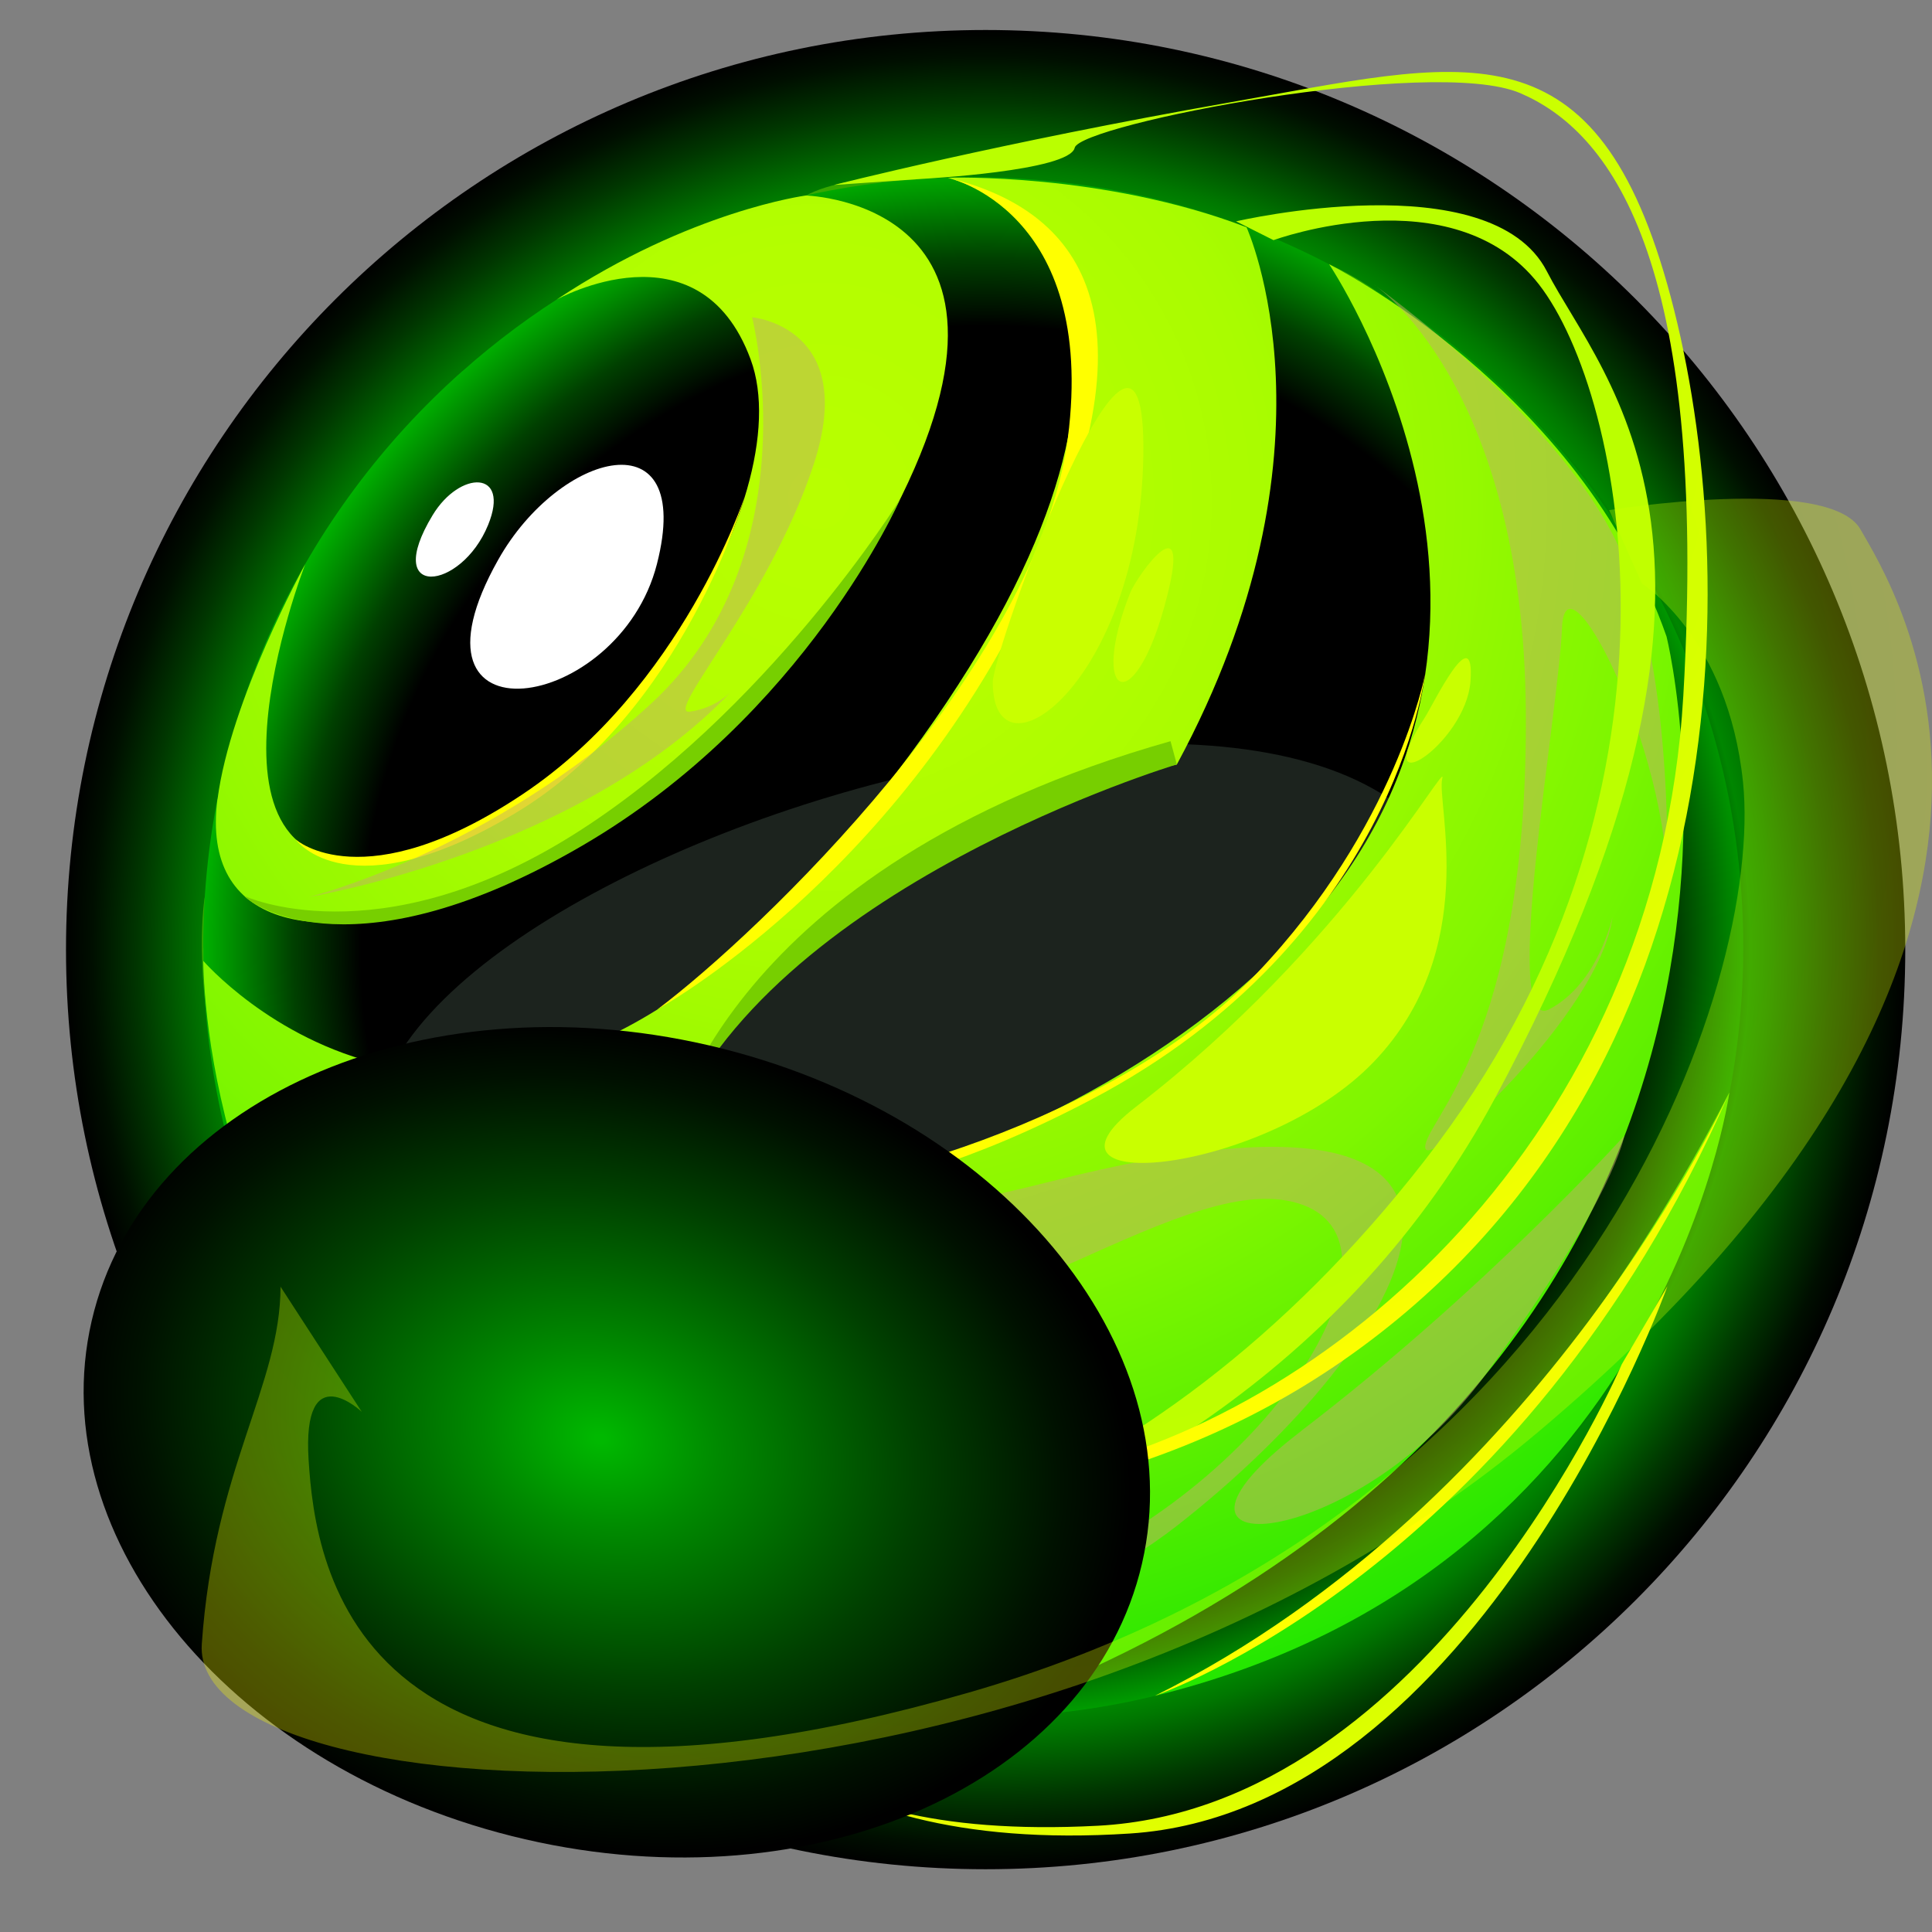
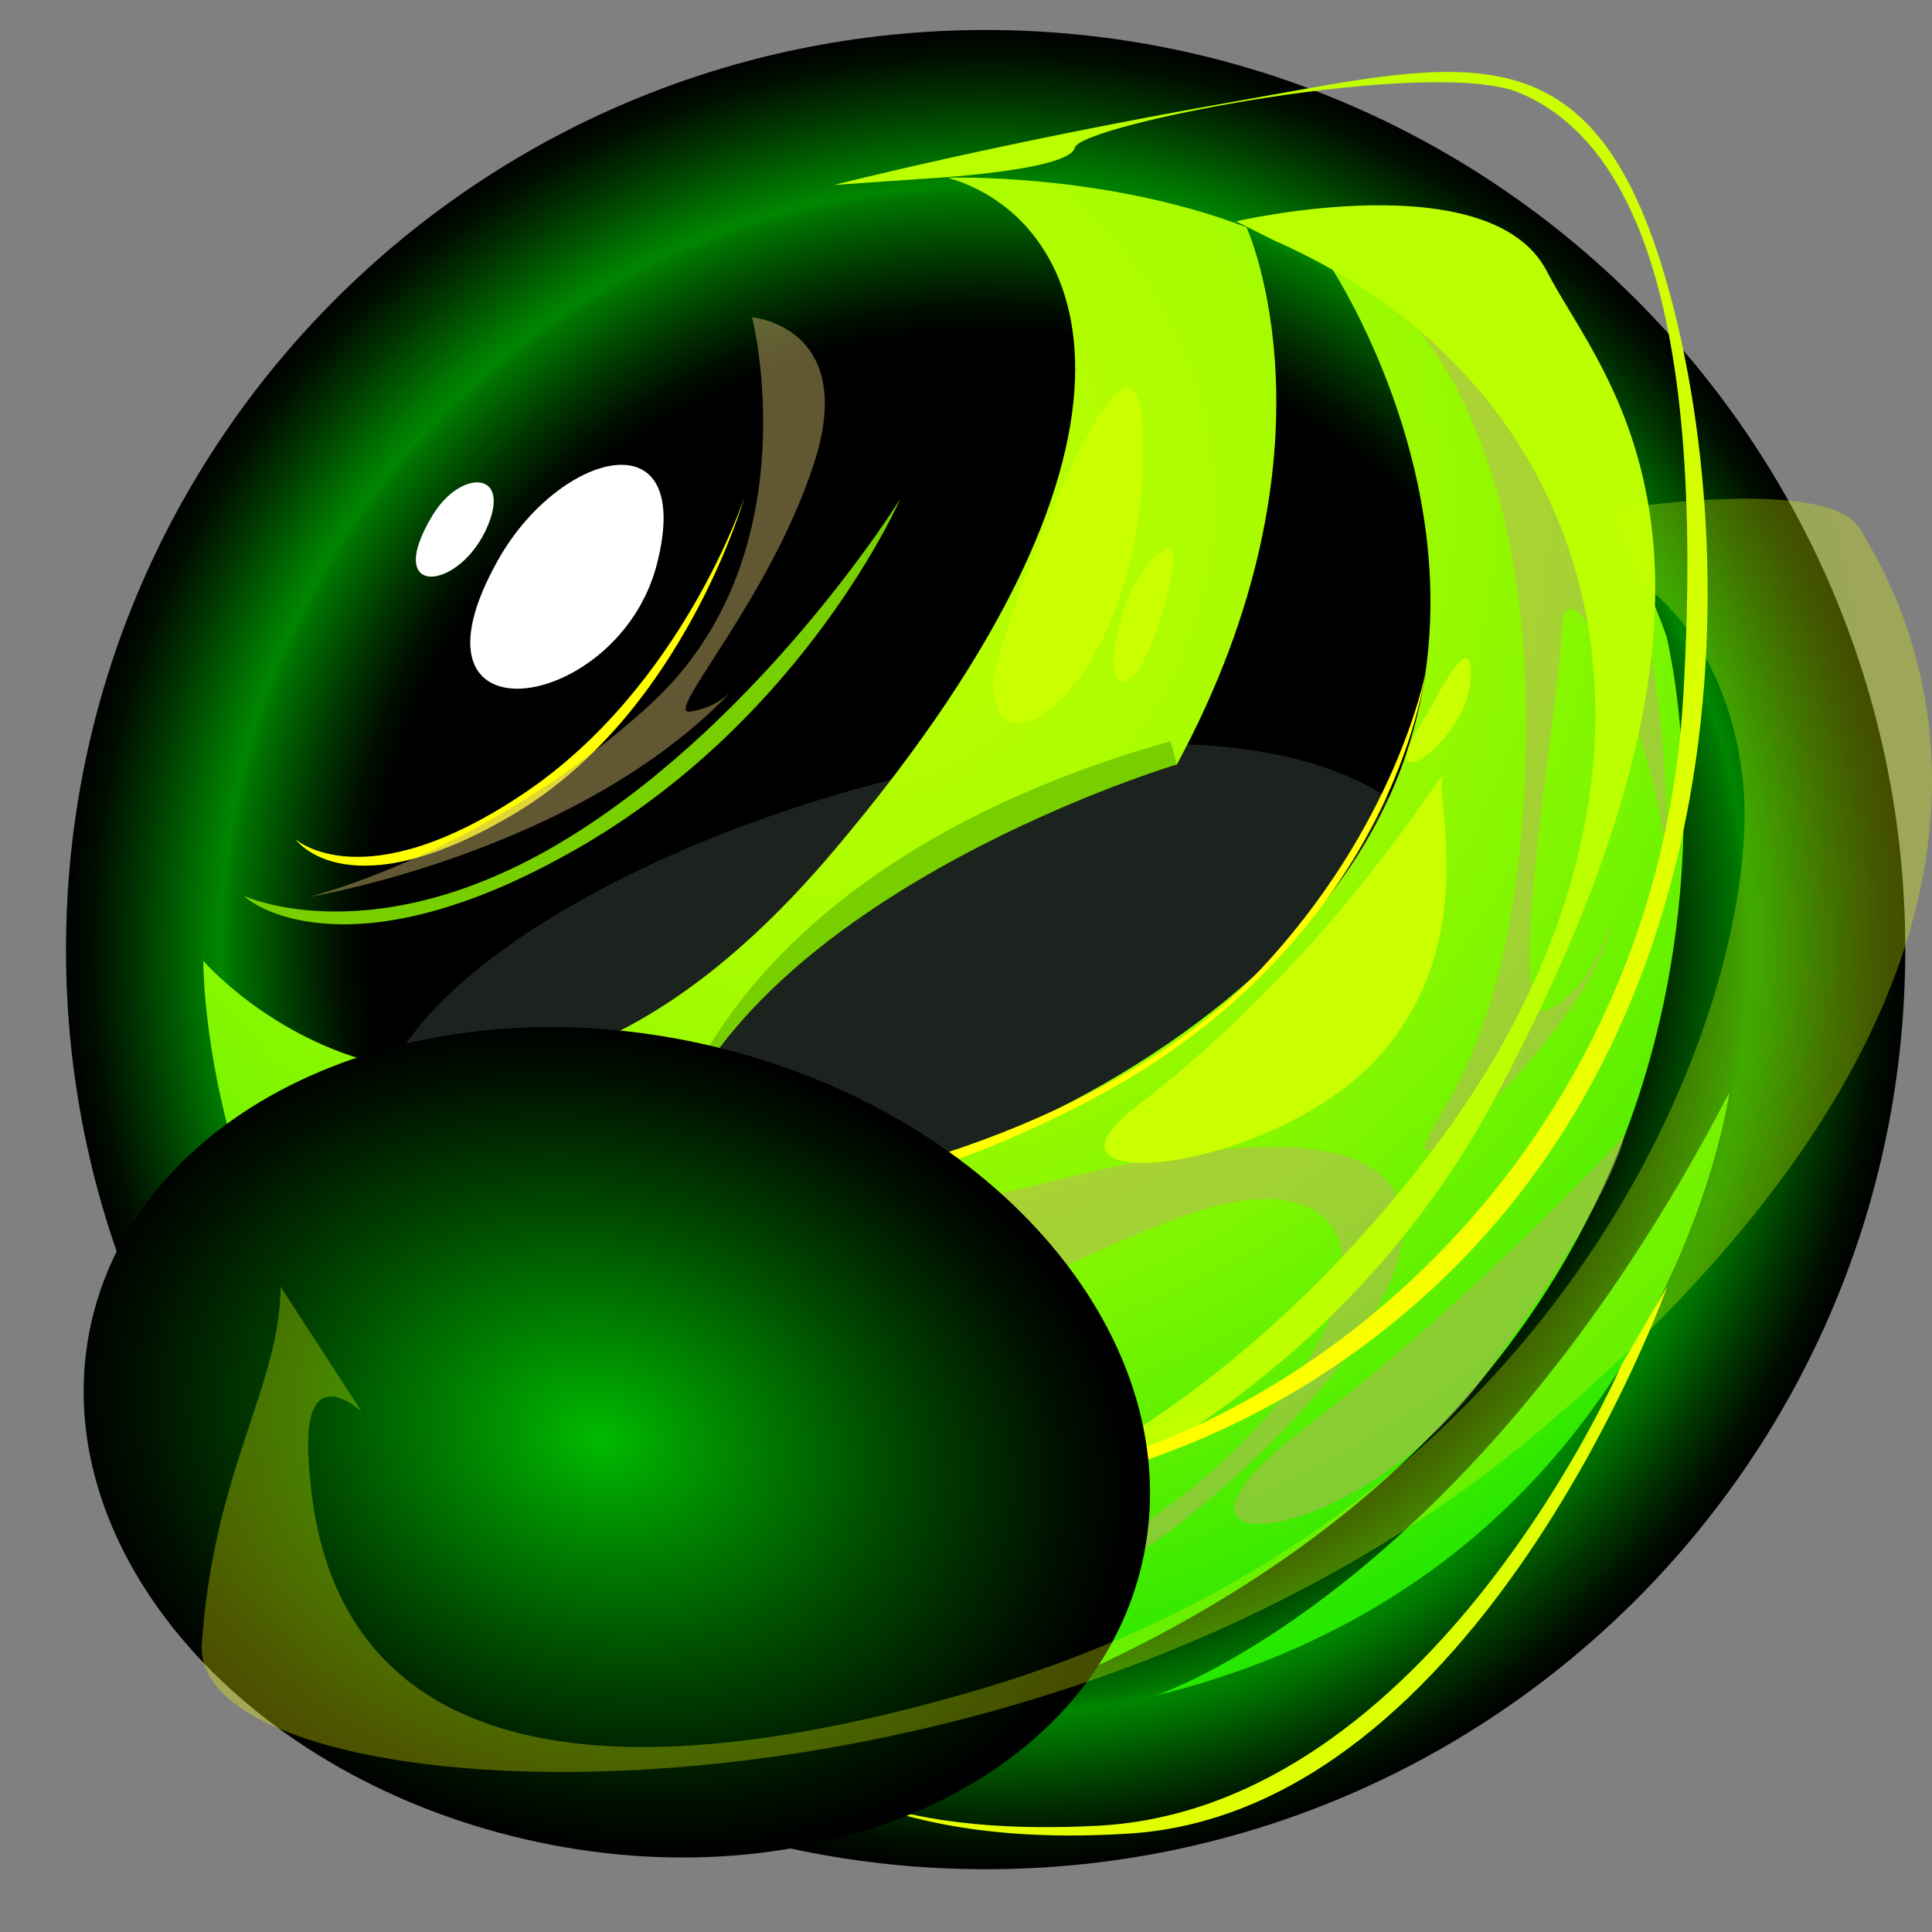
<svg xmlns="http://www.w3.org/2000/svg" width="80" height="80" viewBox="0 0 80 80" fill="none">
  <rect x="0" y="0" width="80" height="80" fill="#808080" stroke="none" />
  <g clip-path="url(#clip0_748_12565)">
    <path style="mix-blend-mode:screen" d="M40.813 77.401C61.844 77.401 78.893 60.352 78.893 39.321C78.893 18.291 61.844 1.242 40.813 1.242C19.782 1.242 2.733 18.291 2.733 39.321C2.733 60.352 19.782 77.401 40.813 77.401Z" fill="url(#paint0_radial_748_12565)" />
-     <path fill-rule="evenodd" clip-rule="evenodd" d="M8.481 37.156C18.535 47.373 30.206 28.311 29.817 26.35C29.428 24.39 27.877 24.896 27.683 21.83C27.488 18.764 31.578 9.074 33.364 8.101C35.151 7.123 40.07 6.729 45.624 9.11C51.178 11.49 51.25 24.292 55.422 28.853C59.594 33.414 58.514 16.22 55.028 10.947C55.028 10.947 63.663 14.367 65.603 26.657C67.543 38.943 40.295 71.125 40.295 71.125C40.295 71.125 30.257 72.753 19.938 63.775C6.372 49.452 8.476 37.166 8.476 37.166L8.481 37.156Z" fill="url(#paint1_radial_748_12565)" />
-     <path style="mix-blend-mode:screen" fill-rule="evenodd" clip-rule="evenodd" d="M72.185 39.224C72.185 56.839 57.908 71.115 40.299 71.115C22.69 71.115 8.413 56.839 8.413 39.224C8.413 29.739 12.559 21.216 19.137 15.375C19.137 15.375 19.142 15.375 19.148 15.37C24.773 10.369 32.18 7.339 40.299 7.339C40.98 7.339 41.655 7.359 42.326 7.405H42.331C43.897 7.502 45.428 7.712 46.923 8.03C49.789 8.634 52.508 9.622 55.031 10.942C55.031 10.942 55.035 10.944 55.041 10.947C55.041 10.947 55.077 10.963 55.113 10.983C65.264 16.317 72.185 26.965 72.185 39.224Z" fill="url(#paint2_radial_748_12565)" />
    <g style="mix-blend-mode:multiply" opacity="0.3">
      <path fill-rule="evenodd" clip-rule="evenodd" d="M25.062 54.816C-4.346 45.07 42.389 24.502 56.876 32.672C71.357 40.842 43.428 60.903 25.062 54.816Z" fill="#5E7465" />
    </g>
-     <path fill-rule="evenodd" clip-rule="evenodd" d="M9.003 33.097C7.641 43.755 28.296 36.552 36.317 22.46C44.334 8.373 33.369 8.096 33.369 8.096C33.369 8.096 28.593 8.721 23.049 12.406C23.049 12.406 28.946 9.11 31.081 14.879C33.215 20.648 25.26 33.599 16.241 35.441C7.221 37.284 12.637 23.366 12.637 23.366C12.637 23.366 9.53 28.992 9.008 33.097H9.003Z" fill="url(#paint3_radial_748_12565)" />
    <path fill-rule="evenodd" clip-rule="evenodd" d="M8.413 39.782C8.413 39.782 19.634 52.809 34.504 35.252C49.375 17.694 44.763 8.92 39.244 7.359C39.244 7.359 45.679 7.138 51.617 9.411C51.617 9.411 55.809 18.559 48.73 31.658C48.73 31.658 36.992 33.87 29.237 44.015C21.477 54.166 45.336 49.38 54.939 37.222C64.542 25.065 55.036 10.942 55.036 10.942C55.036 10.942 65.417 16.091 69.006 26.35C69.006 26.35 76.879 57.611 40.304 71.115C40.304 71.115 26.816 72.205 17.084 61.082C7.942 50.629 8.418 39.224 8.418 39.224V39.782H8.413Z" fill="url(#paint4_radial_748_12565)" />
    <path fill-rule="evenodd" clip-rule="evenodd" d="M47.822 70.22C47.822 70.22 60.881 65.92 71.61 45.234C71.61 45.234 68.902 65.065 47.822 70.22Z" fill="url(#paint5_radial_748_12565)" />
    <path fill-rule="evenodd" clip-rule="evenodd" d="M10.113 37.1C10.113 37.1 15.591 39.649 23.673 34.607C31.756 29.565 37.274 20.668 37.274 20.668C37.274 20.668 33.368 29.631 24.093 35.027C14.818 40.427 10.538 37.571 10.113 37.1Z" fill="#77CF00" />
    <path fill-rule="evenodd" clip-rule="evenodd" d="M27.732 47.025C27.732 47.025 29.98 35.927 48.469 30.691L48.73 31.653C48.73 31.653 31.71 36.752 27.732 47.025Z" fill="#77CF00" />
    <path fill-rule="evenodd" clip-rule="evenodd" d="M30.005 49.416C30.005 49.416 35.236 50.772 45.188 45.53C57.714 38.937 59.009 27.921 59.009 27.921C59.009 27.921 57.811 34.248 52.037 40.309C46.263 46.37 34.847 49.626 30.005 49.416Z" fill="#FFFF00" />
    <path fill-rule="evenodd" clip-rule="evenodd" d="M12.251 34.771C12.251 34.771 14.437 37.821 21.373 33.65C28.309 29.478 30.833 20.566 30.833 20.566C30.833 20.566 28.258 28.459 21.665 32.871C15.072 37.284 12.251 34.765 12.251 34.765V34.771Z" fill="#FFFF00" />
    <g style="mix-blend-mode:multiply" opacity="0.5">
      <path fill-rule="evenodd" clip-rule="evenodd" d="M9.907 48.904C9.907 48.904 21.471 54.504 43.585 48.904C65.699 43.304 58.425 55.62 48.724 63.186C39.024 70.752 24.711 67.286 24.711 67.286L21.543 65.228C21.543 65.228 32.881 69.298 42.709 65.479C52.538 61.666 58.681 51.648 53.961 49.897C49.241 48.147 40.892 55.907 29.999 56.618C29.999 56.618 34.821 55.272 35.016 53.26C35.21 51.249 22.341 52.672 18.333 54.161C14.325 55.651 26.093 56.552 26.093 56.552C26.093 56.552 16.782 57.197 14.325 56.424C11.868 55.651 9.902 48.899 9.902 48.899L9.907 48.904Z" fill="#C4AE65" />
    </g>
    <g style="mix-blend-mode:multiply" opacity="0.5">
      <path fill-rule="evenodd" clip-rule="evenodd" d="M31.143 13.138C31.143 13.138 33.646 22.982 26.956 29.14C20.265 35.298 12.797 37.141 12.797 37.141C12.797 37.141 23.956 35.303 30.304 28.608C30.304 28.608 29.689 29.309 28.568 29.468C27.447 29.626 31.86 24.871 33.703 19.199C35.545 13.527 31.148 13.138 31.148 13.138H31.143Z" fill="#C4AE65" />
    </g>
    <g style="mix-blend-mode:multiply" opacity="0.5">
      <path fill-rule="evenodd" clip-rule="evenodd" d="M56.874 11.772C56.874 11.772 63.083 15.831 63.181 29.468C63.278 43.105 59.014 46.37 59.014 47.502C59.014 48.633 66.288 41.892 66.769 37.965C66.769 37.965 66.185 40.73 64.148 41.794C62.111 42.859 64.537 29.524 64.68 25.987C64.824 22.445 69.497 31.904 68.996 37.53C68.996 37.53 69.482 28.756 67.25 23.156C65.018 17.551 56.874 11.772 56.874 11.772Z" fill="#C4AE65" />
    </g>
-     <path fill-rule="evenodd" clip-rule="evenodd" d="M27.212 41.804C27.212 41.804 36.989 36.424 42.712 24.441C48.435 12.458 44.212 8.562 39.241 7.359C39.241 7.359 45.43 8.685 44.217 18.14C43.004 27.589 31.404 38.661 27.212 41.804Z" fill="#FFFF00" />
-     <path fill-rule="evenodd" clip-rule="evenodd" d="M47.822 70.22C47.822 70.22 62.954 65.029 71.61 45.234C71.61 45.234 63.978 62.183 47.822 70.22Z" fill="#FFFF00" />
-     <path fill-rule="evenodd" clip-rule="evenodd" d="M11.618 53.265C11.618 53.265 12.217 56.096 15.534 63.15C18.851 70.204 49.882 67.921 61.912 45.459C73.941 23.002 66.376 15.759 64.052 11.234C61.722 6.709 51.182 9.166 51.182 9.166L52.734 9.944C52.734 9.944 60.171 7.211 63.724 11.777C67.276 16.343 70.747 32.938 59.004 48.039C47.267 63.14 33.2 66.104 24.083 65.326C14.966 64.547 14.193 58.169 13.512 57.55C12.832 56.931 11.613 53.276 11.613 53.276L11.618 53.265Z" fill="url(#paint6_radial_748_12565)" />
+     <path fill-rule="evenodd" clip-rule="evenodd" d="M11.618 53.265C11.618 53.265 12.217 56.096 15.534 63.15C18.851 70.204 49.882 67.921 61.912 45.459C73.941 23.002 66.376 15.759 64.052 11.234C61.722 6.709 51.182 9.166 51.182 9.166L52.734 9.944C67.276 16.343 70.747 32.938 59.004 48.039C47.267 63.14 33.2 66.104 24.083 65.326C14.966 64.547 14.193 58.169 13.512 57.55C12.832 56.931 11.613 53.276 11.613 53.276L11.618 53.265Z" fill="url(#paint6_radial_748_12565)" />
    <path fill-rule="evenodd" clip-rule="evenodd" d="M16.004 59.955C16.004 59.955 38.702 68.079 55.609 56.336C72.517 44.593 72.154 22.782 69.036 11.766C65.919 0.75 60.488 2.562 50.92 4.241C41.353 5.92 34.53 7.66 34.53 7.66L38.21 7.404C38.21 7.404 44.281 7.087 44.501 6.119C44.721 5.152 59.336 2.306 62.95 3.857C66.564 5.408 70.772 10.517 69.702 28.817C68.632 47.117 54.923 58.819 43.35 61.081C31.776 63.344 15.994 59.955 15.994 59.955H16.004Z" fill="url(#paint7_radial_748_12565)" />
    <path fill-rule="evenodd" clip-rule="evenodd" d="M27.212 68.53C29.572 69.457 32.3 76.864 46.787 75.922C61.268 74.98 69.044 53.261 69.044 53.261L67.155 56.49C67.155 56.49 59.267 74.873 45.461 75.6C31.655 76.326 30.58 70.025 30.002 69.733C29.423 69.441 27.212 68.53 27.212 68.53Z" fill="url(#paint8_radial_748_12565)" />
    <path fill-rule="evenodd" clip-rule="evenodd" d="M41.108 28.275C41.144 32.601 47.215 28.203 47.343 18.826C47.471 9.448 41.093 26.893 41.108 28.275Z" fill="#C9FF00" />
    <path fill-rule="evenodd" clip-rule="evenodd" d="M46.785 24.579C45.106 28.869 46.913 29.8 48.208 25.137C49.503 20.474 47.087 23.806 46.785 24.579Z" fill="#C9FF00" />
    <path fill-rule="evenodd" clip-rule="evenodd" d="M47.046 45.823C42.122 49.611 52.411 48.633 56.875 43.98C61.338 39.327 59.465 33.215 59.721 32.242C59.977 31.275 55.743 39.127 47.046 45.823Z" fill="#C9FF00" />
    <path fill-rule="evenodd" clip-rule="evenodd" d="M59.006 29.698C56.559 33.471 60.705 30.83 60.89 28.204C61.074 25.583 59.349 29.166 59.006 29.698Z" fill="#C9FF00" />
    <g style="mix-blend-mode:multiply" opacity="0.5">
      <path fill-rule="evenodd" clip-rule="evenodd" d="M34.667 58.727C32.359 60.934 37.539 60.637 39.663 59.613C41.783 58.589 36.044 57.417 34.667 58.727Z" fill="#C4AE65" />
    </g>
    <path fill-rule="evenodd" clip-rule="evenodd" d="M41.739 68.843C40.772 69.805 42.952 69.129 43.746 68.679C44.539 68.228 42.794 67.793 41.739 68.843Z" fill="#FCFF00" />
    <path fill-rule="evenodd" clip-rule="evenodd" d="M17.913 21.334C15.799 24.83 19.09 24.482 20.211 21.738C21.148 19.445 19.039 19.47 17.913 21.334Z" fill="white" />
    <g style="mix-blend-mode:soft-light">
      <path fill-rule="evenodd" clip-rule="evenodd" d="M20.63 23.177C16.243 30.968 25.621 29.54 27.202 23.356C28.784 17.172 23.159 18.682 20.63 23.177Z" fill="white" />
    </g>
    <path fill-rule="evenodd" clip-rule="evenodd" d="M15.534 56.946C14.776 56.9 17.883 59.761 25.255 60.391C32.626 61.021 36.04 57.074 36.337 56.557C36.634 56.04 32.391 57.913 15.534 56.946Z" fill="#9DFF00" />
    <g style="mix-blend-mode:multiply" opacity="0.5">
      <path fill-rule="evenodd" clip-rule="evenodd" d="M53.868 59.265C46.312 65.044 56.146 64.338 61.541 56.88C66.936 49.421 67.259 47.026 67.259 47.026C67.259 47.026 61.531 53.404 53.862 59.265H53.868Z" fill="#C4AE65" />
    </g>
    <path style="mix-blend-mode:screen" d="M47.288 64.742C49.384 55.663 41.347 46.055 29.337 43.282C17.327 40.509 5.891 45.622 3.795 54.701C1.699 63.78 9.736 73.388 21.747 76.161C33.757 78.934 45.192 73.821 47.288 64.742Z" fill="url(#paint9_radial_748_12565)" />
    <path opacity="0.3" fill-rule="evenodd" clip-rule="evenodd" d="M11.617 53.265C11.612 57.396 8.858 60.785 8.356 68.079C7.854 75.374 42.274 77.37 63.722 59.27C87.935 38.835 78.337 24.22 77.042 21.927C75.747 19.639 66.63 21.123 66.63 21.123L67.986 24.164C67.986 24.164 71.554 26.391 72.174 32.385C73.028 40.709 65.657 62.73 40.114 70.086C14.575 77.442 13.055 64.814 12.779 60.457C12.502 56.106 14.98 58.461 14.98 58.461L11.607 53.265H11.617Z" fill="url(#paint10_radial_748_12565)" />
  </g>
  <defs>
    <radialGradient id="paint0_radial_748_12565" cx="0" cy="0" r="1" gradientUnits="userSpaceOnUse" gradientTransform="translate(40.813 39.321) scale(38.08)">
      <stop offset="0.67" />
      <stop offset="0.7" stop-color="#000F00" />
      <stop offset="0.75" stop-color="#003600" />
      <stop offset="0.82" stop-color="#007500" />
      <stop offset="0.83" stop-color="#008600" />
      <stop offset="0.85" stop-color="#007700" />
      <stop offset="0.92" stop-color="#003700" />
      <stop offset="0.97" stop-color="#000F00" />
      <stop offset="1" />
    </radialGradient>
    <radialGradient id="paint1_radial_748_12565" cx="0" cy="0" r="1" gradientUnits="userSpaceOnUse" gradientTransform="translate(37.961 59.756) scale(36.713 36.713)">
      <stop stop-color="#008600" />
      <stop offset="0.3" stop-color="#038800" />
      <stop offset="0.55" stop-color="#0D8F00" />
      <stop offset="0.79" stop-color="#1F9A00" />
      <stop offset="1" stop-color="#36A900" />
    </radialGradient>
    <radialGradient id="paint2_radial_748_12565" cx="0" cy="0" r="1" gradientUnits="userSpaceOnUse" gradientTransform="translate(40.816 39.358) scale(35.07 35.07)">
      <stop offset="0.74" />
      <stop offset="0.76" stop-color="#001100" />
      <stop offset="0.82" stop-color="#004000" />
      <stop offset="0.89" stop-color="#008B00" />
      <stop offset="0.99" stop-color="#00F100" />
      <stop offset="1" stop-color="#00FF00" />
    </radialGradient>
    <radialGradient id="paint3_radial_748_12565" cx="0" cy="0" r="1" gradientUnits="userSpaceOnUse" gradientTransform="translate(33.983 20.607) scale(57.122 57.122)">
      <stop stop-color="#B8FF00" />
      <stop offset="0.18" stop-color="#B4FE00" />
      <stop offset="0.32" stop-color="#AAFC00" />
      <stop offset="0.46" stop-color="#98F900" />
      <stop offset="0.6" stop-color="#7FF600" />
      <stop offset="0.73" stop-color="#5EF000" />
      <stop offset="0.85" stop-color="#37EA00" />
      <stop offset="0.98" stop-color="#09E300" />
      <stop offset="1" stop-color="#00E200" />
    </radialGradient>
    <radialGradient id="paint4_radial_748_12565" cx="0" cy="0" r="1" gradientUnits="userSpaceOnUse" gradientTransform="translate(33.982 20.606) scale(57.122 57.122)">
      <stop stop-color="#B8FF00" />
      <stop offset="0.18" stop-color="#B4FE00" />
      <stop offset="0.32" stop-color="#AAFC00" />
      <stop offset="0.46" stop-color="#98F900" />
      <stop offset="0.6" stop-color="#7FF600" />
      <stop offset="0.73" stop-color="#5EF000" />
      <stop offset="0.85" stop-color="#37EA00" />
      <stop offset="0.98" stop-color="#09E300" />
      <stop offset="1" stop-color="#00E200" />
    </radialGradient>
    <radialGradient id="paint5_radial_748_12565" cx="0" cy="0" r="1" gradientUnits="userSpaceOnUse" gradientTransform="translate(33.981 20.607) scale(57.122 57.122)">
      <stop stop-color="#B8FF00" />
      <stop offset="0.18" stop-color="#B4FE00" />
      <stop offset="0.32" stop-color="#AAFC00" />
      <stop offset="0.46" stop-color="#98F900" />
      <stop offset="0.6" stop-color="#7FF600" />
      <stop offset="0.73" stop-color="#5EF000" />
      <stop offset="0.85" stop-color="#37EA00" />
      <stop offset="0.98" stop-color="#09E300" />
      <stop offset="1" stop-color="#00E200" />
    </radialGradient>
    <radialGradient id="paint6_radial_748_12565" cx="0" cy="0" r="1" gradientUnits="userSpaceOnUse" gradientTransform="translate(37.981 19.829) scale(44.355 44.355)">
      <stop stop-color="#B8FF00" />
      <stop offset="0.69" stop-color="#BBFF00" />
      <stop offset="1" stop-color="#C0FF00" />
    </radialGradient>
    <radialGradient id="paint7_radial_748_12565" cx="0" cy="0" r="1" gradientUnits="userSpaceOnUse" gradientTransform="translate(41.343 14.607) scale(44.673 44.673)">
      <stop stop-color="#B8FF00" />
      <stop offset="0.27" stop-color="#BBFF00" />
      <stop offset="0.49" stop-color="#C5FF00" />
      <stop offset="0.7" stop-color="#D7FF00" />
      <stop offset="0.91" stop-color="#F0FF00" />
      <stop offset="1" stop-color="#FFFF00" />
    </radialGradient>
    <radialGradient id="paint8_radial_748_12565" cx="0" cy="0" r="1" gradientUnits="userSpaceOnUse" gradientTransform="translate(46.582 57.694) scale(22.974 22.974)">
      <stop stop-color="#B8FF00" />
      <stop offset="0.27" stop-color="#BBFF00" />
      <stop offset="0.49" stop-color="#C5FF00" />
      <stop offset="0.7" stop-color="#D7FF00" />
      <stop offset="0.91" stop-color="#F0FF00" />
      <stop offset="1" stop-color="#FFFF00" />
    </radialGradient>
    <radialGradient id="paint9_radial_748_12565" cx="0" cy="0" r="1" gradientUnits="userSpaceOnUse" gradientTransform="translate(24.854 59.568) rotate(13) scale(22.271 16.872)">
      <stop offset="0.01" stop-color="#00B800" />
      <stop offset="0.22" stop-color="#008A00" />
      <stop offset="0.6" stop-color="#004000" />
      <stop offset="0.87" stop-color="#001100" />
      <stop offset="1" />
    </radialGradient>
    <radialGradient id="paint10_radial_748_12565" cx="0" cy="0" r="1" gradientUnits="userSpaceOnUse" gradientTransform="translate(41.537 30.911) scale(45.42)">
      <stop stop-color="#B8FF00" />
      <stop offset="0.27" stop-color="#BBFF00" />
      <stop offset="0.49" stop-color="#C5FF00" />
      <stop offset="0.7" stop-color="#D7FF00" />
      <stop offset="0.91" stop-color="#F0FF00" />
      <stop offset="1" stop-color="#FFFF00" />
    </radialGradient>
    <clipPath id="clip0_748_12565">
      <rect width="80" height="80" fill="white" />
    </clipPath>
  </defs>
</svg>